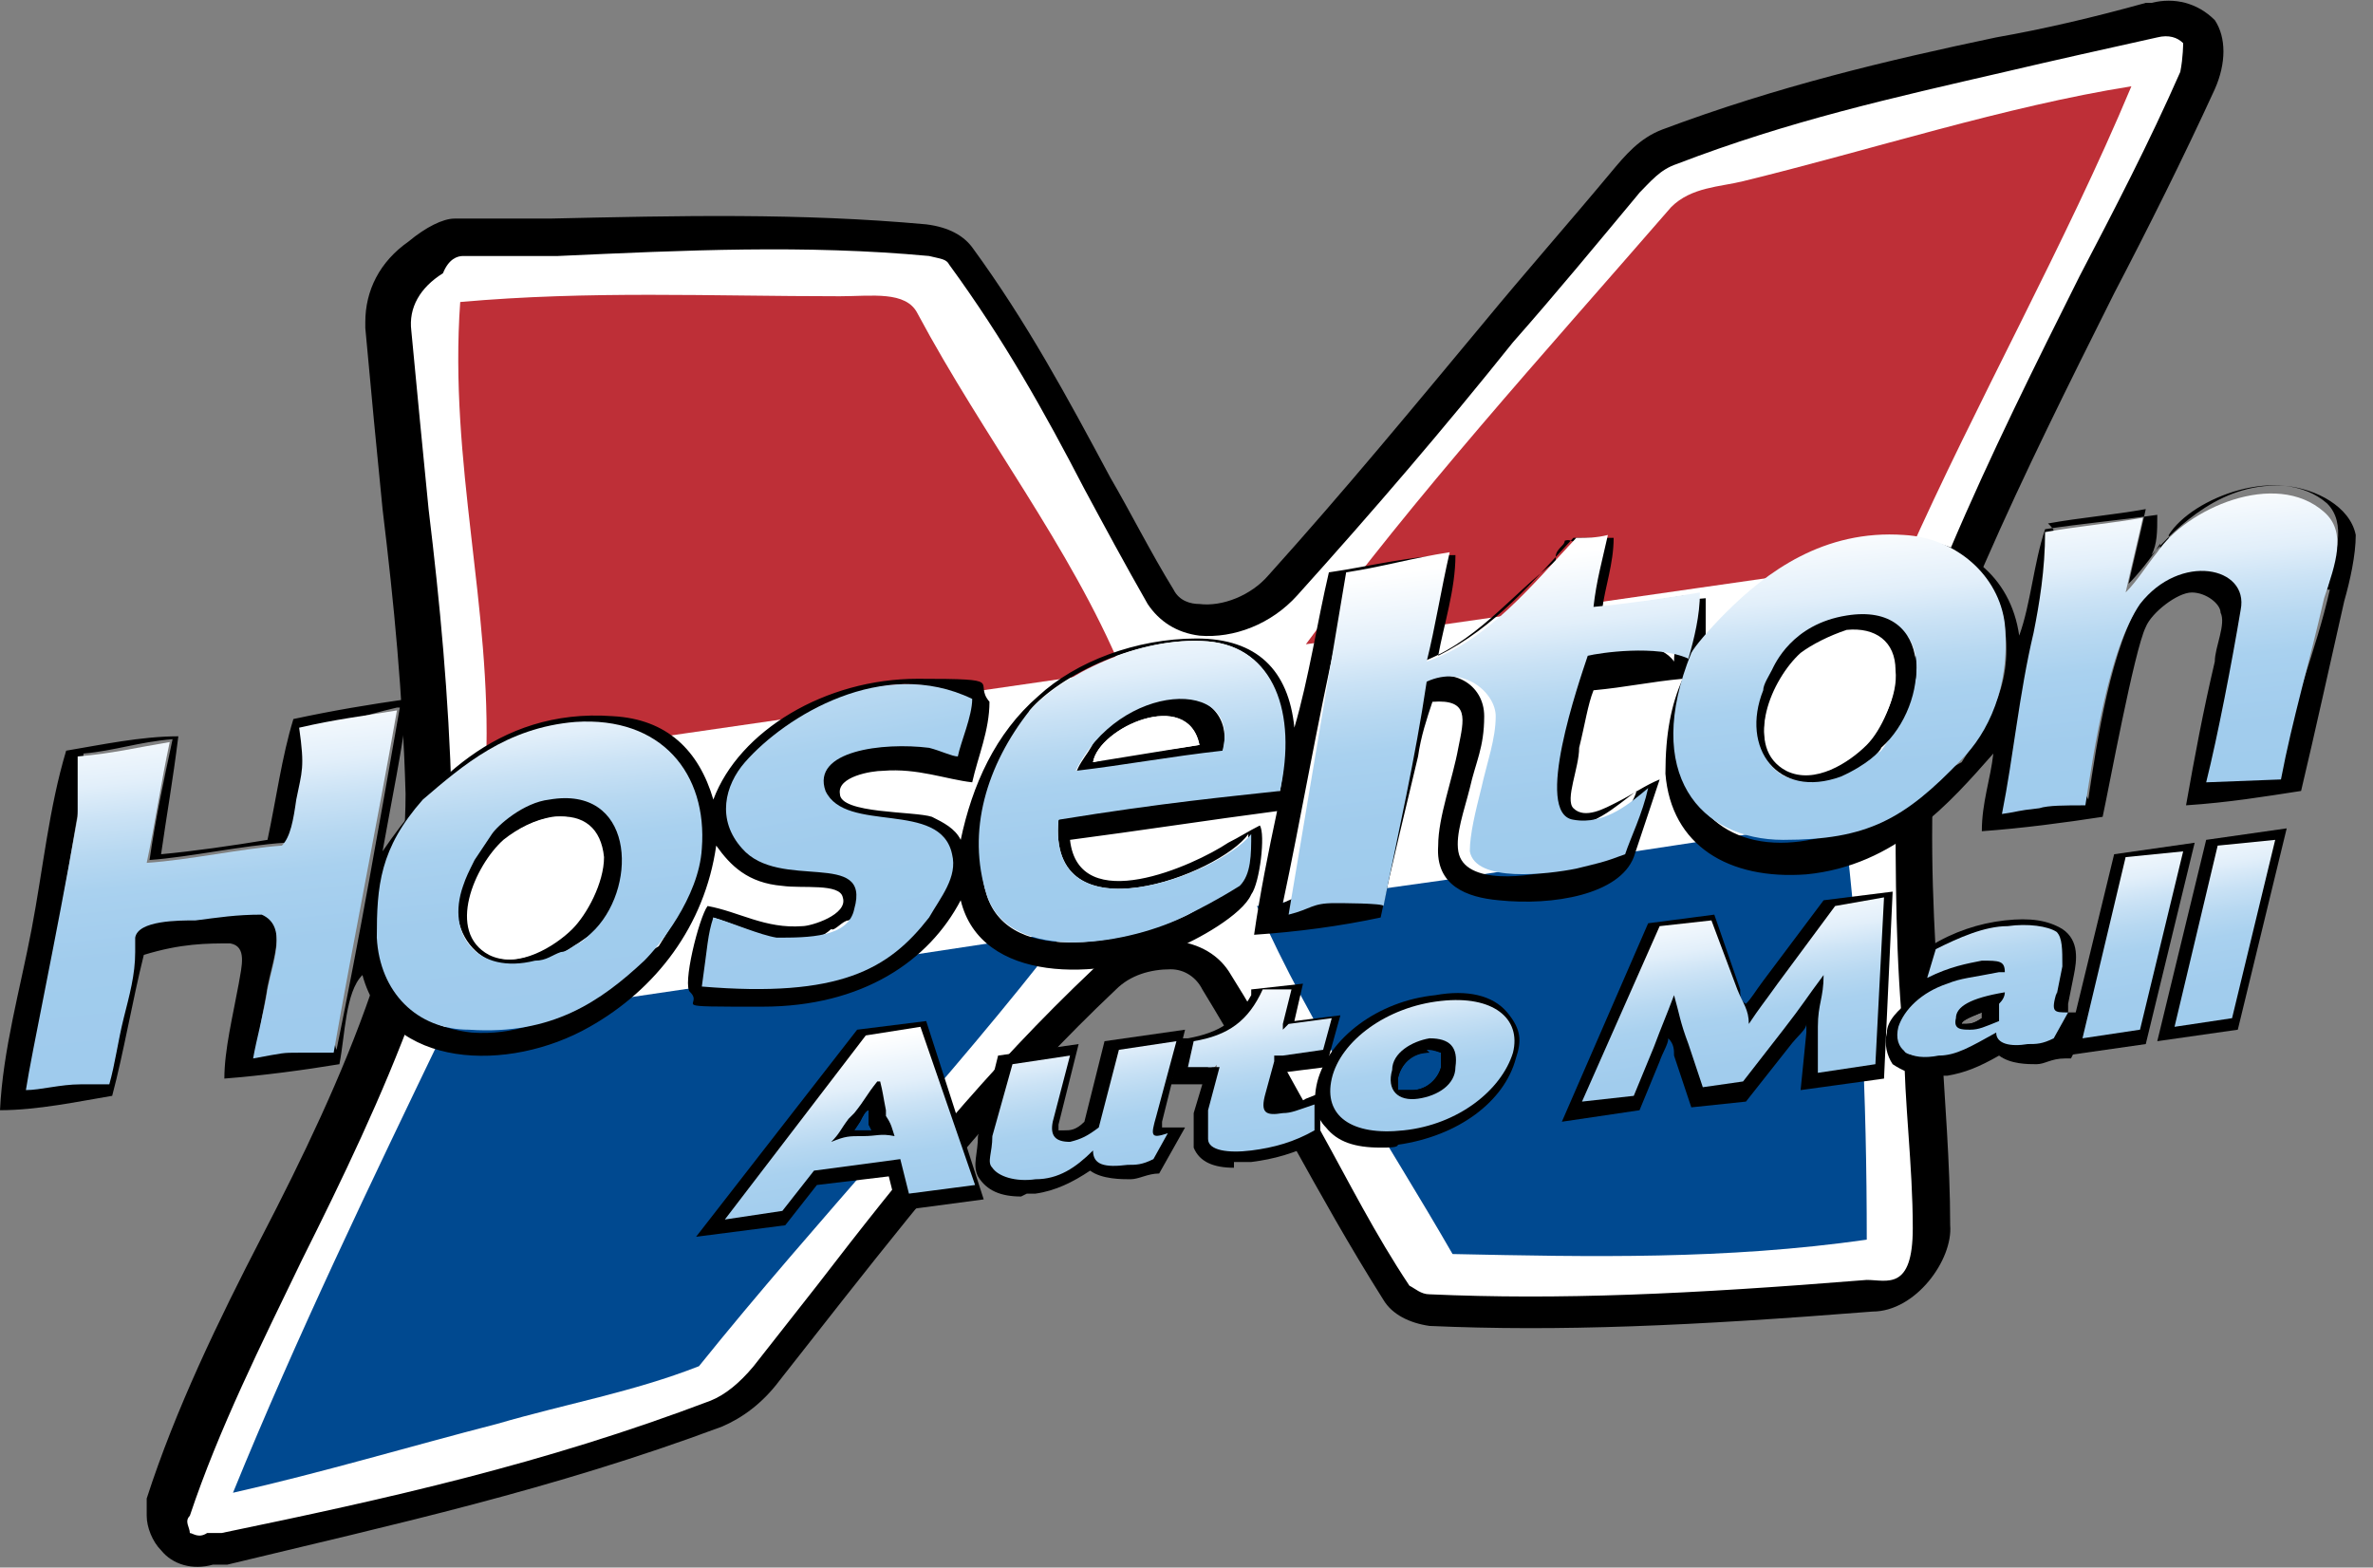
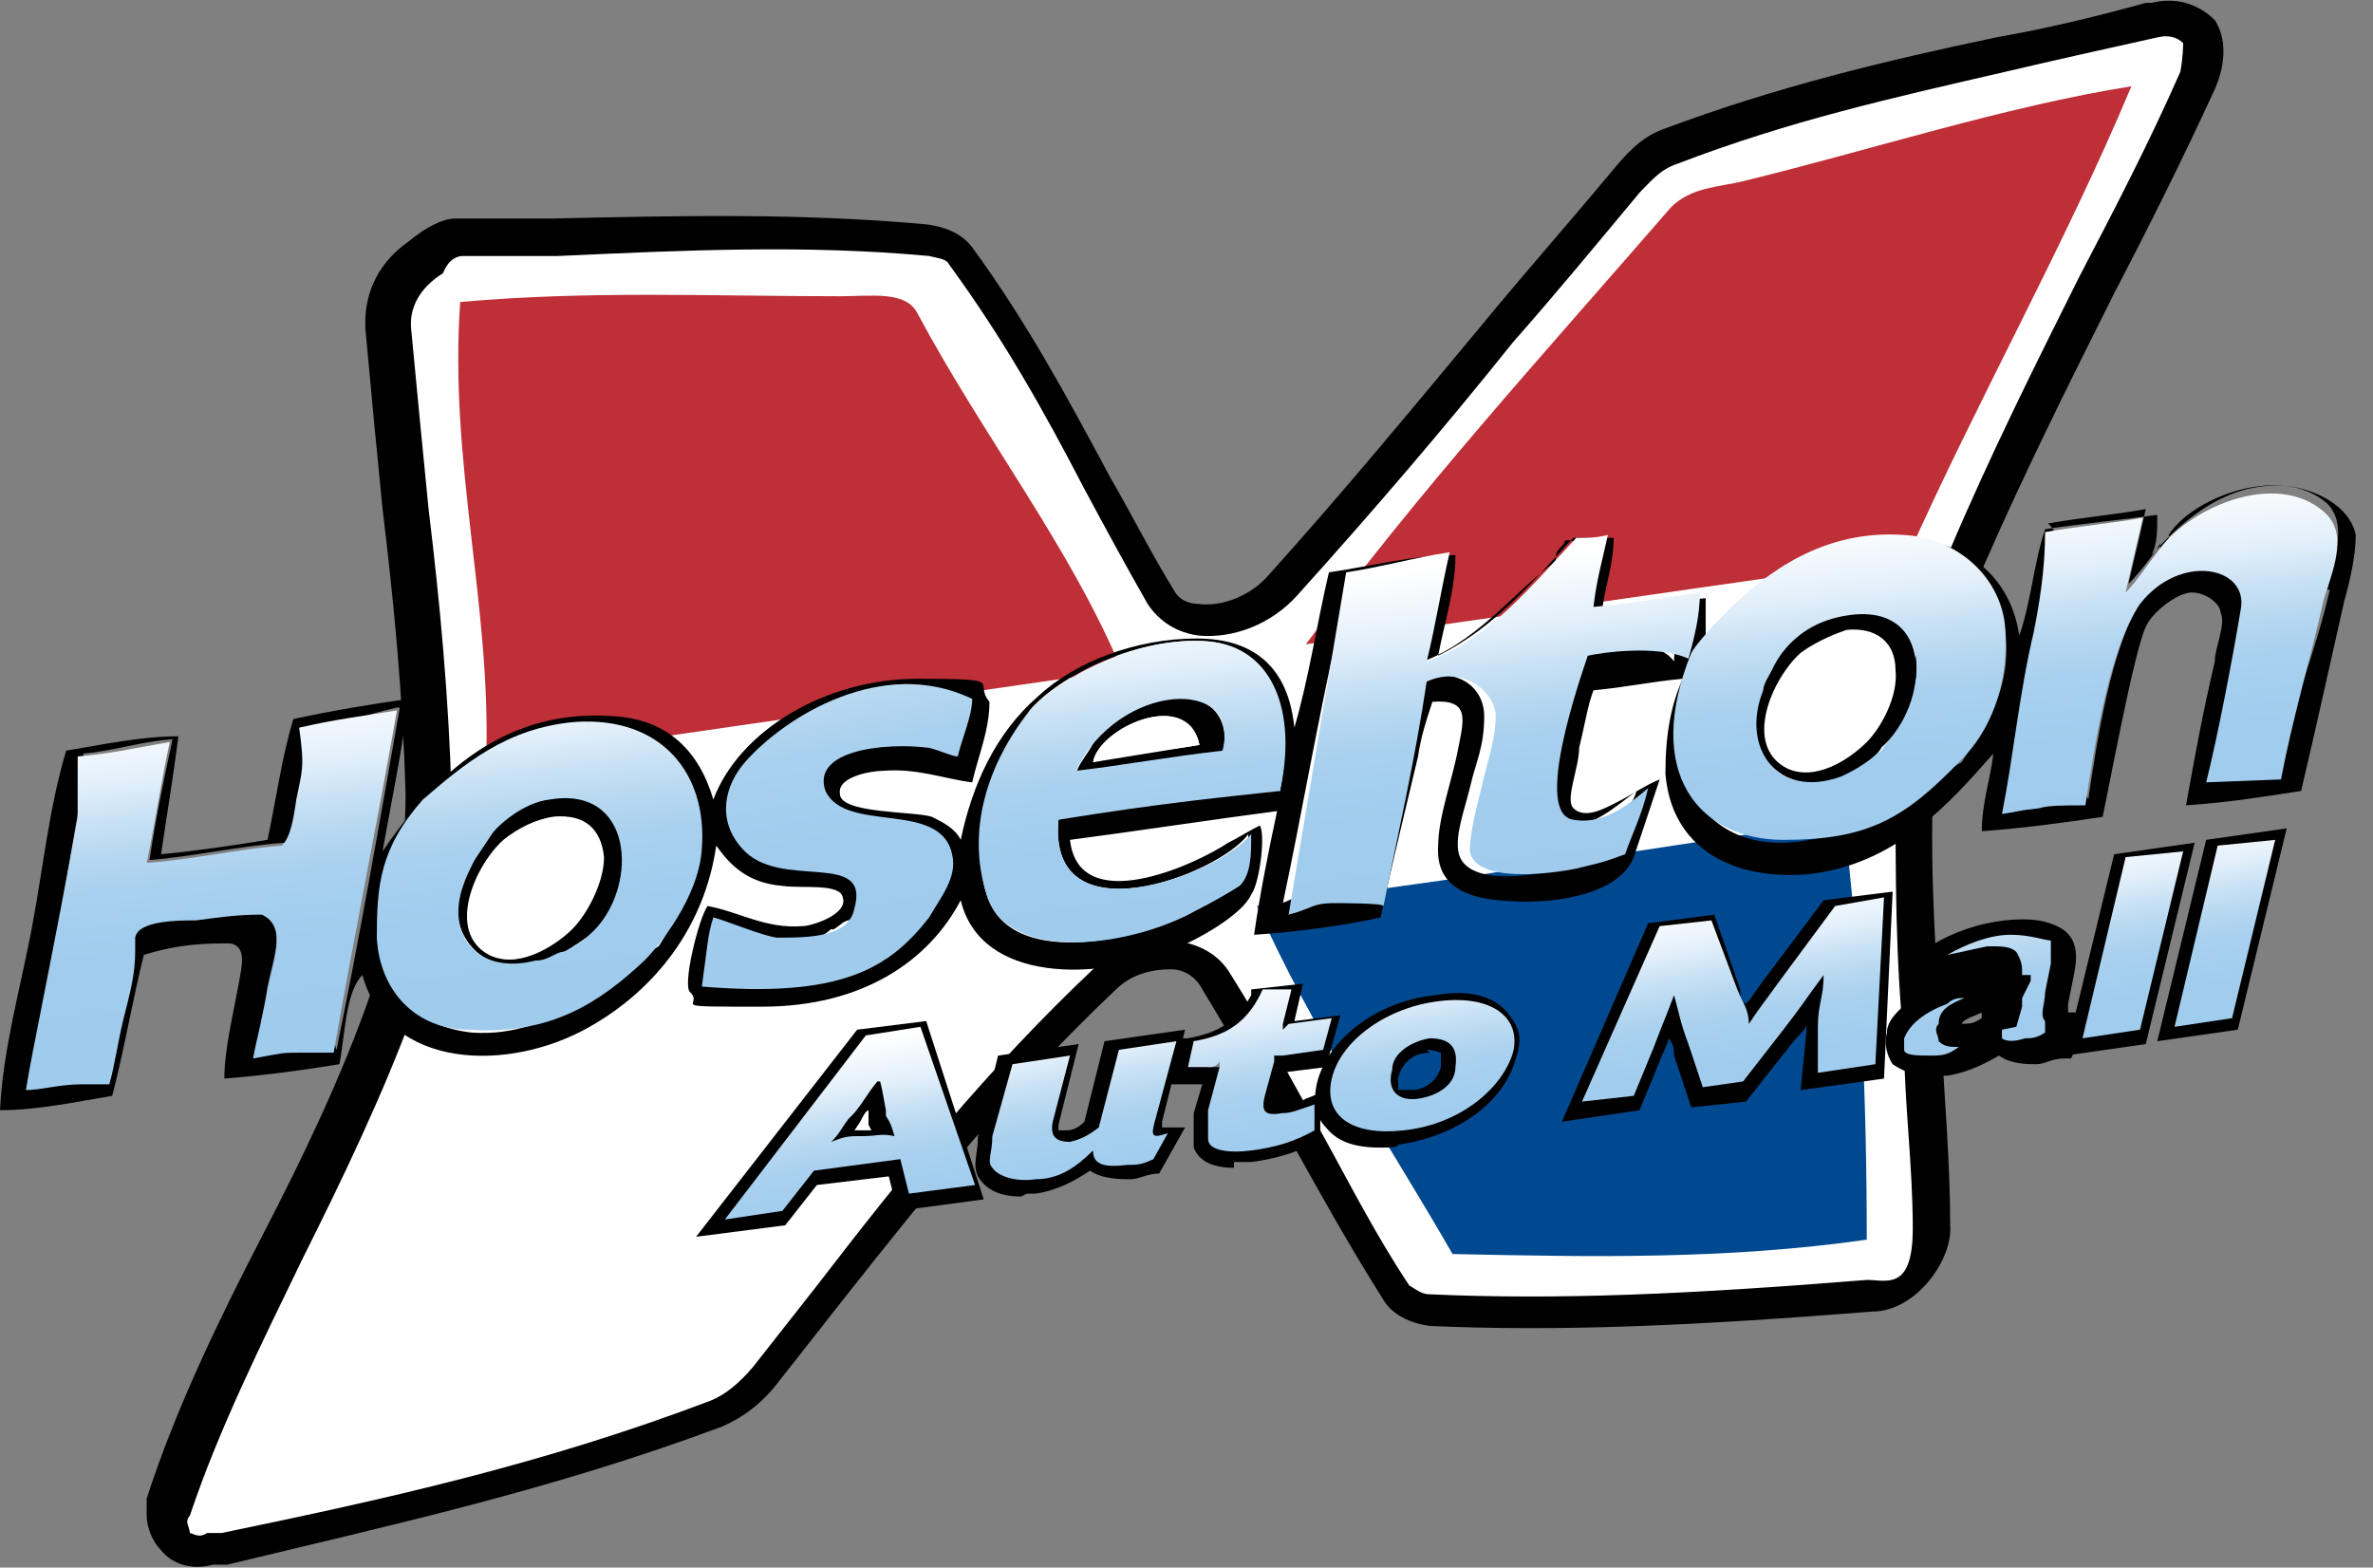
<svg xmlns="http://www.w3.org/2000/svg" id="Layer_1" version="1.1" viewBox="0 0 82.5 54.5">
  <rect x="0" y="0" width="82.5" height="54.5" fill="#808080" stroke="none" />
  <defs>
    <style>
      .st0 {
        fill: none;
      }

      .st1, .st2, .st3, .st4, .st5, .st6, .st7, .st8, .st9 {
        fill-rule: evenodd;
      }

      .st1, .st10 {
        fill: #fff;
      }

      .st11 {
        fill: url(#linear-gradient9);
      }

      .st12 {
        fill: url(#linear-gradient8);
      }

      .st13 {
        fill: url(#linear-gradient7);
      }

      .st14 {
        fill: url(#linear-gradient18);
      }

      .st15 {
        fill: url(#linear-gradient13);
      }

      .st16 {
        fill: url(#linear-gradient12);
      }

      .st17 {
        fill: url(#linear-gradient15);
      }

      .st18 {
        fill: url(#linear-gradient16);
      }

      .st19 {
        fill: url(#linear-gradient11);
      }

      .st20 {
        fill: url(#linear-gradient10);
      }

      .st21 {
        fill: url(#linear-gradient17);
      }

      .st22 {
        fill: url(#linear-gradient14);
      }

      .st23 {
        fill: url(#linear-gradient19);
      }

      .st24 {
        fill: url(#linear-gradient22);
      }

      .st25 {
        fill: url(#linear-gradient21);
      }

      .st26 {
        fill: url(#linear-gradient20);
      }

      .st27 {
        fill: #be2f37;
      }

      .st28 {
        fill: #004990;
      }

      .st3 {
        fill: url(#linear-gradient);
      }

      .st4 {
        fill: url(#linear-gradient1);
      }

      .st5 {
        fill: url(#linear-gradient2);
      }

      .st6 {
        fill: url(#linear-gradient4);
      }

      .st7 {
        fill: url(#linear-gradient5);
      }

      .st8 {
        fill: url(#linear-gradient3);
      }

      .st9 {
        fill: url(#linear-gradient6);
      }
    </style>
    <linearGradient id="linear-gradient" x1="74.7" y1="-697.8" x2="76" y2="-709.9" gradientTransform="translate(0 -680.8) scale(1 -1)" gradientUnits="userSpaceOnUse">
      <stop offset="0" stop-color="#fff" />
      <stop offset=".2" stop-color="#e2effa" />
      <stop offset=".3" stop-color="#cae2f5" />
      <stop offset=".4" stop-color="#b7d8f1" />
      <stop offset=".5" stop-color="#a9d1ef" />
      <stop offset=".7" stop-color="#a1cced" />
      <stop offset="1" stop-color="#9fcbed" />
    </linearGradient>
    <linearGradient id="linear-gradient1" x1="51.2" y1="-700.4" x2="52.6" y2="-712.5" gradientTransform="translate(0 -680.8) scale(1 -1)" gradientUnits="userSpaceOnUse">
      <stop offset="0" stop-color="#fff" />
      <stop offset=".2" stop-color="#e2effa" />
      <stop offset=".3" stop-color="#cae2f5" />
      <stop offset=".4" stop-color="#b7d8f1" />
      <stop offset=".5" stop-color="#a9d1ef" />
      <stop offset=".7" stop-color="#a1cced" />
      <stop offset="1" stop-color="#9fcbed" />
    </linearGradient>
    <linearGradient id="linear-gradient2" x1="6.6" y1="-705.3" x2="7.9" y2="-717.4" gradientTransform="translate(0 -680.8) scale(1 -1)" gradientUnits="userSpaceOnUse">
      <stop offset="0" stop-color="#fff" />
      <stop offset=".2" stop-color="#e2effa" />
      <stop offset=".3" stop-color="#cae2f5" />
      <stop offset=".4" stop-color="#b7d8f1" />
      <stop offset=".5" stop-color="#a9d1ef" />
      <stop offset=".7" stop-color="#a1cced" />
      <stop offset="1" stop-color="#9fcbed" />
    </linearGradient>
    <linearGradient id="linear-gradient3" x1="63.4" y1="-699.1" x2="64.7" y2="-711.2" gradientTransform="translate(0 -680.8) scale(1 -1)" gradientUnits="userSpaceOnUse">
      <stop offset="0" stop-color="#fff" />
      <stop offset=".2" stop-color="#e2effa" />
      <stop offset=".3" stop-color="#cae2f5" />
      <stop offset=".4" stop-color="#b7d8f1" />
      <stop offset=".5" stop-color="#a9d1ef" />
      <stop offset=".7" stop-color="#a1cced" />
      <stop offset="1" stop-color="#9fcbed" />
    </linearGradient>
    <linearGradient id="linear-gradient4" x1="38.6" y1="-701.8" x2="40" y2="-713.9" gradientTransform="translate(0 -680.8) scale(1 -1)" gradientUnits="userSpaceOnUse">
      <stop offset="0" stop-color="#fff" />
      <stop offset=".2" stop-color="#e2effa" />
      <stop offset=".3" stop-color="#cae2f5" />
      <stop offset=".4" stop-color="#b7d8f1" />
      <stop offset=".5" stop-color="#a9d1ef" />
      <stop offset=".7" stop-color="#a1cced" />
      <stop offset="1" stop-color="#9fcbed" />
    </linearGradient>
    <linearGradient id="linear-gradient5" x1="27.1" y1="-699" x2="30" y2="-714.8" gradientTransform="translate(0 -680.8) scale(1 -1)" gradientUnits="userSpaceOnUse">
      <stop offset="0" stop-color="#fff" />
      <stop offset=".2" stop-color="#e2effa" />
      <stop offset=".3" stop-color="#cae2f5" />
      <stop offset=".4" stop-color="#b7d8f1" />
      <stop offset=".5" stop-color="#a9d1ef" />
      <stop offset=".7" stop-color="#a1cced" />
      <stop offset="1" stop-color="#9fcbed" />
    </linearGradient>
    <linearGradient id="linear-gradient6" x1="17.9" y1="-704" x2="19.3" y2="-716.2" gradientTransform="translate(0 -680.8) scale(1 -1)" gradientUnits="userSpaceOnUse">
      <stop offset="0" stop-color="#fff" />
      <stop offset=".2" stop-color="#e2effa" />
      <stop offset=".3" stop-color="#cae2f5" />
      <stop offset=".4" stop-color="#b7d8f1" />
      <stop offset=".5" stop-color="#a9d1ef" />
      <stop offset=".7" stop-color="#a1cced" />
      <stop offset="1" stop-color="#9fcbed" />
    </linearGradient>
    <linearGradient id="linear-gradient7" x1="107.1" y1="-717.3" x2="108.5" y2="-725.6" gradientTransform="translate(-15.5 -680.8) scale(1 -1) skewX(5)" gradientUnits="userSpaceOnUse">
      <stop offset="0" stop-color="#fff" />
      <stop offset=".2" stop-color="#e2effa" />
      <stop offset=".3" stop-color="#cae2f5" />
      <stop offset=".4" stop-color="#b7d8f1" />
      <stop offset=".5" stop-color="#a9d1ef" />
      <stop offset=".7" stop-color="#a1cced" />
      <stop offset="1" stop-color="#9fcbed" />
    </linearGradient>
    <linearGradient id="linear-gradient8" x1="115.3" y1="-715.9" x2="116.6" y2="-724.2" gradientTransform="translate(-15.5 -680.8) scale(1 -1) skewX(5)" gradientUnits="userSpaceOnUse">
      <stop offset="0" stop-color="#fff" />
      <stop offset=".2" stop-color="#e2effa" />
      <stop offset=".3" stop-color="#cae2f5" />
      <stop offset=".4" stop-color="#b7d8f1" />
      <stop offset=".5" stop-color="#a9d1ef" />
      <stop offset=".7" stop-color="#a1cced" />
      <stop offset="1" stop-color="#9fcbed" />
    </linearGradient>
    <linearGradient id="linear-gradient9" x1="121.6" y1="-714.9" x2="123" y2="-723.2" gradientTransform="translate(-15.5 -680.8) scale(1 -1) skewX(5)" gradientUnits="userSpaceOnUse">
      <stop offset="0" stop-color="#fff" />
      <stop offset=".2" stop-color="#e2effa" />
      <stop offset=".3" stop-color="#cae2f5" />
      <stop offset=".4" stop-color="#b7d8f1" />
      <stop offset=".5" stop-color="#a9d1ef" />
      <stop offset=".7" stop-color="#a1cced" />
      <stop offset="1" stop-color="#9fcbed" />
    </linearGradient>
    <linearGradient id="linear-gradient10" x1="126.9" y1="-713.9" x2="128.3" y2="-722.3" gradientTransform="translate(-15.5 -680.8) scale(1 -1) skewX(5)" gradientUnits="userSpaceOnUse">
      <stop offset="0" stop-color="#fff" />
      <stop offset=".2" stop-color="#e2effa" />
      <stop offset=".3" stop-color="#cae2f5" />
      <stop offset=".4" stop-color="#b7d8f1" />
      <stop offset=".5" stop-color="#a9d1ef" />
      <stop offset=".7" stop-color="#a1cced" />
      <stop offset="1" stop-color="#9fcbed" />
    </linearGradient>
    <linearGradient id="linear-gradient11" x1="137.6" y1="-712.2" x2="139" y2="-720.5" gradientTransform="translate(-15.5 -680.8) scale(1 -1) skewX(5)" gradientUnits="userSpaceOnUse">
      <stop offset="0" stop-color="#fff" />
      <stop offset=".2" stop-color="#e2effa" />
      <stop offset=".3" stop-color="#cae2f5" />
      <stop offset=".4" stop-color="#b7d8f1" />
      <stop offset=".5" stop-color="#a9d1ef" />
      <stop offset=".7" stop-color="#a1cced" />
      <stop offset="1" stop-color="#9fcbed" />
    </linearGradient>
    <linearGradient id="linear-gradient12" x1="146" y1="-710.7" x2="147.4" y2="-719" gradientTransform="translate(-15.5 -680.8) scale(1 -1) skewX(5)" gradientUnits="userSpaceOnUse">
      <stop offset="0" stop-color="#fff" />
      <stop offset=".2" stop-color="#e2effa" />
      <stop offset=".3" stop-color="#cae2f5" />
      <stop offset=".4" stop-color="#b7d8f1" />
      <stop offset=".5" stop-color="#a9d1ef" />
      <stop offset=".7" stop-color="#a1cced" />
      <stop offset="1" stop-color="#9fcbed" />
    </linearGradient>
    <linearGradient id="linear-gradient13" x1="151.3" y1="-709.9" x2="152.7" y2="-718.2" gradientTransform="translate(-15.5 -680.8) scale(1 -1) skewX(5)" gradientUnits="userSpaceOnUse">
      <stop offset="0" stop-color="#fff" />
      <stop offset=".2" stop-color="#e2effa" />
      <stop offset=".3" stop-color="#cae2f5" />
      <stop offset=".4" stop-color="#b7d8f1" />
      <stop offset=".5" stop-color="#a9d1ef" />
      <stop offset=".7" stop-color="#a1cced" />
      <stop offset="1" stop-color="#9fcbed" />
    </linearGradient>
    <linearGradient id="linear-gradient14" x1="154.4" y1="-709.3" x2="155.8" y2="-717.6" gradientTransform="translate(-15.5 -680.8) scale(1 -1) skewX(5)" gradientUnits="userSpaceOnUse">
      <stop offset="0" stop-color="#fff" />
      <stop offset=".2" stop-color="#e2effa" />
      <stop offset=".3" stop-color="#cae2f5" />
      <stop offset=".4" stop-color="#b7d8f1" />
      <stop offset=".5" stop-color="#a9d1ef" />
      <stop offset=".7" stop-color="#a1cced" />
      <stop offset="1" stop-color="#9fcbed" />
    </linearGradient>
    <linearGradient id="linear-gradient15" x1="107.3" y1="-717.1" x2="108.7" y2="-725.4" gradientTransform="translate(-15.5 -680.8) scale(1 -1) skewX(5)" gradientUnits="userSpaceOnUse">
      <stop offset="0" stop-color="#fff" />
      <stop offset=".2" stop-color="#e2effa" />
      <stop offset=".3" stop-color="#cae2f5" />
      <stop offset=".4" stop-color="#b7d8f1" />
      <stop offset=".5" stop-color="#a9d1ef" />
      <stop offset=".7" stop-color="#a1cced" />
      <stop offset="1" stop-color="#9fcbed" />
    </linearGradient>
    <linearGradient id="linear-gradient16" x1="115.4" y1="-715.8" x2="116.8" y2="-724.1" gradientTransform="translate(-15.5 -680.8) scale(1 -1) skewX(5)" gradientUnits="userSpaceOnUse">
      <stop offset="0" stop-color="#fff" />
      <stop offset=".2" stop-color="#e2effa" />
      <stop offset=".3" stop-color="#cae2f5" />
      <stop offset=".4" stop-color="#b7d8f1" />
      <stop offset=".5" stop-color="#a9d1ef" />
      <stop offset=".7" stop-color="#a1cced" />
      <stop offset="1" stop-color="#9fcbed" />
    </linearGradient>
    <linearGradient id="linear-gradient17" x1="121.7" y1="-714.7" x2="123" y2="-723" gradientTransform="translate(-15.5 -680.8) scale(1 -1) skewX(5)" gradientUnits="userSpaceOnUse">
      <stop offset="0" stop-color="#fff" />
      <stop offset=".2" stop-color="#e2effa" />
      <stop offset=".3" stop-color="#cae2f5" />
      <stop offset=".4" stop-color="#b7d8f1" />
      <stop offset=".5" stop-color="#a9d1ef" />
      <stop offset=".7" stop-color="#a1cced" />
      <stop offset="1" stop-color="#9fcbed" />
    </linearGradient>
    <linearGradient id="linear-gradient18" x1="127" y1="-713.8" x2="128.4" y2="-722.1" gradientTransform="translate(-15.5 -680.8) scale(1 -1) skewX(5)" gradientUnits="userSpaceOnUse">
      <stop offset="0" stop-color="#fff" />
      <stop offset=".2" stop-color="#e2effa" />
      <stop offset=".3" stop-color="#cae2f5" />
      <stop offset=".4" stop-color="#b7d8f1" />
      <stop offset=".5" stop-color="#a9d1ef" />
      <stop offset=".7" stop-color="#a1cced" />
      <stop offset="1" stop-color="#9fcbed" />
    </linearGradient>
    <linearGradient id="linear-gradient19" x1="137.7" y1="-712" x2="139.1" y2="-720.3" gradientTransform="translate(-15.5 -680.8) scale(1 -1) skewX(5)" gradientUnits="userSpaceOnUse">
      <stop offset="0" stop-color="#fff" />
      <stop offset=".2" stop-color="#e2effa" />
      <stop offset=".3" stop-color="#cae2f5" />
      <stop offset=".4" stop-color="#b7d8f1" />
      <stop offset=".5" stop-color="#a9d1ef" />
      <stop offset=".7" stop-color="#a1cced" />
      <stop offset="1" stop-color="#9fcbed" />
    </linearGradient>
    <linearGradient id="linear-gradient20" x1="146.1" y1="-710.6" x2="147.5" y2="-718.9" gradientTransform="translate(-15.5 -680.8) scale(1 -1) skewX(5)" gradientUnits="userSpaceOnUse">
      <stop offset="0" stop-color="#fff" />
      <stop offset=".2" stop-color="#e2effa" />
      <stop offset=".3" stop-color="#cae2f5" />
      <stop offset=".4" stop-color="#b7d8f1" />
      <stop offset=".5" stop-color="#a9d1ef" />
      <stop offset=".7" stop-color="#a1cced" />
      <stop offset="1" stop-color="#9fcbed" />
    </linearGradient>
    <linearGradient id="linear-gradient21" x1="151.4" y1="-709.7" x2="152.8" y2="-718" gradientTransform="translate(-15.5 -680.8) scale(1 -1) skewX(5)" gradientUnits="userSpaceOnUse">
      <stop offset="0" stop-color="#fff" />
      <stop offset=".2" stop-color="#e2effa" />
      <stop offset=".3" stop-color="#cae2f5" />
      <stop offset=".4" stop-color="#b7d8f1" />
      <stop offset=".5" stop-color="#a9d1ef" />
      <stop offset=".7" stop-color="#a1cced" />
      <stop offset="1" stop-color="#9fcbed" />
    </linearGradient>
    <linearGradient id="linear-gradient22" x1="154.5" y1="-709.2" x2="155.9" y2="-717.5" gradientTransform="translate(-15.5 -680.8) scale(1 -1) skewX(5)" gradientUnits="userSpaceOnUse">
      <stop offset="0" stop-color="#fff" />
      <stop offset=".2" stop-color="#e2effa" />
      <stop offset=".3" stop-color="#cae2f5" />
      <stop offset=".4" stop-color="#b7d8f1" />
      <stop offset=".5" stop-color="#a9d1ef" />
      <stop offset=".7" stop-color="#a1cced" />
      <stop offset="1" stop-color="#9fcbed" />
    </linearGradient>
  </defs>
  <g>
    <path class="st10" d="M14.9,8.8c-1,.7-1.4,1.6-1.3,2.6.4,5.7,1.3,10.6,1.4,16.2,0,2.3-.4,4.7-1.3,7.2-2.1,6.1-5.9,11.6-7.8,17.6-.3.9.4,1.8,1.4,1.5,5.9-1.3,11.6-2.5,17.6-4.8.7-.3,1.2-.8,1.7-1.4,3.9-4.8,7.2-9.4,11.8-13.7,1.3-1.3,3.2-1,3.9,0,2.4,3.7,3.9,7.2,6.2,10.8.2.3.7.6,1.1.6,5.2.2,10.1,0,15.3-.5,1.1,0,2.2-1.4,2.2-2.4,0-5.3-.8-9.9-.6-15.3,0-2.6.6-5.2,1.8-8,2.5-5.7,5.3-10.8,8-16.5.6-1.4-.2-2.4-1.6-2.1-5.4,1.4-10.7,2.2-16.4,4.4-.7.3-1.1.8-1.6,1.3-4.2,4.9-7.6,9.3-11.9,14-1.2,1.4-3.5,1.6-4.3.3-2.4-4.1-4.1-8-6.9-11.8-.2-.3-.7-.5-1.2-.5-5.4-.6-10.7-.3-16.3,0-.3,0-.7.2-1.2.5h0Z" />
    <path d="M74.6.1c-1.8.5-3.5.9-5.2,1.2-3.8.8-7.6,1.7-11.6,3.2-.8.3-1.3.9-1.8,1.5h0c-1.5,1.8-3,3.5-4.4,5.2-2.5,3-4.8,5.8-7.5,8.8-.6.7-1.6,1.1-2.4,1-.3,0-.7-.1-.9-.5-.8-1.3-1.5-2.7-2.2-3.9-1.5-2.8-2.9-5.4-4.8-8-.3-.4-.8-.7-1.6-.8-4.4-.4-8.6-.3-13.1-.2h-3.3c-.4,0-1,.3-1.6.8-1,.7-1.5,1.7-1.5,2.8v.2c.2,2.2.4,4.3.6,6.3.4,3.3.7,6.4.8,9.9h0c0,2.3-.4,4.5-1.2,6.9-1,2.9-2.4,5.8-3.8,8.5-1.5,2.9-3,6-4,9.1,0,.2,0,.4,0,.6,0,.4.2.9.5,1.2.4.5,1.1.7,1.8.5h.5c5.8-1.4,11.3-2.6,17.2-4.8.7-.3,1.4-.8,2-1.6l2.2-2.8c3-3.8,5.9-7.4,9.5-10.8.5-.5,1.2-.7,1.9-.7.5,0,.9.3,1.1.7,1.1,1.8,2.1,3.6,3.1,5.3,1,1.8,2,3.6,3.2,5.5.3.5.9.8,1.6.9,4.5.2,9.1,0,15.4-.5,1.5,0,2.8-1.8,2.7-3,0-2.2-.2-4.4-.3-6.4-.2-2.9-.4-5.7-.3-8.8,0-2.8.7-5.3,1.8-7.8,1.4-3.2,2.9-6.2,4.5-9.4,1.2-2.3,2.4-4.7,3.5-7.1.4-.9.4-1.8,0-2.4-.6-.6-1.4-.8-2.2-.6ZM56.9,6.8c.5-.5.8-.9,1.4-1.1,3.9-1.5,7.5-2.3,11.4-3.2,1.7-.4,3.5-.8,5.3-1.2.4-.1.7,0,.9.2,0,0,0,.5-.1,1-1.1,2.5-2.3,4.8-3.5,7.1-1.5,3-3.1,6.2-4.5,9.5-1.1,2.7-1.7,5.3-1.9,8.2,0,3.2,0,6.1.3,9,0,2,.3,4.2.3,6.4s-.9,1.8-1.6,1.8c-6.2.5-10.7.7-15.2.5-.3,0-.5-.2-.7-.3-1.2-1.8-2.1-3.6-3.1-5.4-1-1.7-1.9-3.5-3.1-5.4-.4-.7-1.1-1.1-2-1.2-1,0-2,.2-2.8,1-3.7,3.5-6.6,7.1-9.6,11l-2.2,2.8c-.5.6-1,1-1.5,1.2-5.8,2.2-11.2,3.4-17,4.6h-.5c-.3.2-.5,0-.6,0,0-.2-.2-.4,0-.6,1-3,2.5-6,3.9-8.9,1.4-2.8,2.8-5.7,3.9-8.7.9-2.5,1.3-5,1.3-7.4-.1-3.5-.4-6.7-.8-10-.2-2-.4-4.1-.6-6.2-.1-.8.3-1.5,1.1-2h0c.2-.5.5-.6.7-.6h3.3c4.4-.2,8.6-.4,12.9,0,.4.1.6.1.7.3,1.9,2.6,3.3,5.1,4.7,7.8.7,1.3,1.4,2.6,2.2,4,.4.6,1,1,1.8,1.1,1.2.1,2.5-.4,3.4-1.4,2.7-3,5.1-5.8,7.5-8.8,1.5-1.7,2.9-3.4,4.4-5.2h0ZM14.4,8.3h0Z" />
  </g>
  <path class="st27" d="M39,23.3c-1.8-4.3-4.8-8.1-7.1-12.4-.4-.8-1.6-.6-2.7-.6-4.5,0-8.7-.2-13.2.2-.4,5.6,1.1,10.6.9,16l22.1-3.2h0Z" />
  <path class="st27" d="M66.3,19.4c2.4-5.4,5.5-10.9,7.8-16.4-4.4.7-9,2.2-13.5,3.3-.8.2-1.8.2-2.5.9-4.6,5.3-8.8,9.9-12.7,15.2l20.9-3h0Z" />
  <path class="st28" d="M50.2,30.6c4.7-.7,9.3-1.4,13.9-2.1.6,4.8.8,9.7.8,14.6-4.9.7-9.6.6-14.4.5-2.3-4-4.9-7.8-6.8-12.1,2.2-.3,4.4-.6,6.5-.9h0Z" />
-   <path class="st28" d="M27.1,33.9c3.3-.5,6.6-1,9.9-1.5-4,5.2-8.6,10-12.7,15.1-2.3.9-4.6,1.3-7,2-3.1.8-6.1,1.7-9.2,2.4,2.2-5.4,4.8-10.8,7.4-16.2,3.9-.7,7.7-1.2,11.6-1.8h0Z" />
  <path class="st2" d="M56.8,29.8c-.5,1.3-2.8,1.7-4.7,1.5-1.1-.1-2.2-.5-2.1-1.9,0-1,.5-2.3.7-3.4.2-1,.4-1.7-.9-1.6-.2.6-.4,1.2-.5,1.9-.4,1.7-.9,3.7-1.3,5.6-1.4.3-2.9.5-4.4.6.2-1.4.5-2.9.8-4.3-2.3.3-4.9.7-7.2,1,.3,2.7,4.3.9,5.5.1.4-.2.7-.4,1.1-.6.2.3,0,2-.3,2.4-.3.7-1.9,1.6-2.7,1.9-2.6,1.1-6.7,1.2-7.4-1.7-1.1,2.1-3.4,3.7-6.9,3.7s-2,0-2.5-.5c-.3-.2.3-2.6.6-3,1.1.2,2,.8,3.3.7.3,0,1.6-.4,1.4-1-.1-.5-1.4-.3-2.1-.4-1.2-.1-1.8-.7-2.3-1.4-.4,2.8-2.1,5-4.4,6.3-2.8,1.6-7,1.5-7.9-1.8-.6.6-.6,2.1-.8,3.1-1.2.2-2.7.4-4,.5,0-1,.3-2.2.5-3.3.1-.6.3-1.3-.3-1.4-.8,0-1.7,0-3,.4-.4,1.6-.7,3.4-1.1,4.9-1.2.2-2.6.5-3.9.5.1-2.1.7-4.2,1.1-6.3.4-2.1.6-4.2,1.2-6.2,1.2-.2,2.6-.5,3.9-.5-.2,1.6-.4,2.7-.6,4.1,1.1-.1,2.5-.3,3.7-.5.3-1.4.5-2.9.9-4.2,1.4-.3,2.6-.5,4-.7-.2,1.7-.6,3.6-.9,5.3,1.5-2.2,3.9-5,8-4.7,1.9.1,3,1.2,3.5,2.9.9-2.4,3.9-4.2,7.1-4.2s1.9.1,2.5.8c0,1-.4,1.9-.6,2.8-.9-.1-1.9-.5-3.1-.4-.4,0-1.6.2-1.5.8,0,.7,2.6.6,3.2.8.4.2.8.4,1,.8.4-1.9,1.2-3.7,2.7-5,1.3-1.2,3.4-2,5.5-2s3.2,1.1,3.4,3.1c.5-1.7.8-3.7,1.2-5.4,1.4-.2,2.9-.6,4.4-.6,0,1.2-.4,2.4-.6,3.5,2-1,3.3-2.6,4.7-4.1h1.4c0,.9-.3,1.7-.4,2.5,1.4-.2,2.3-.3,3.6-.4,0,.5,0,.9,0,1.4,1.3-1.5,3.8-3.6,6.9-3.5,2.1.1,3.7,1.3,4,3.4.4-1.1.5-2.5.9-3.7,1.3-.2,2.5-.3,3.9-.5,0,.6,0,1-.2,1.4.9-1,2.5-2.6,4.7-2.4,1,.1,2.2.7,2.4,1.7,0,.7-.2,1.6-.4,2.3-.5,2.2-1,4.5-1.5,6.6-1.3.2-2.5.4-4,.5.3-1.7.6-3.3,1-5,0-.5.4-1.3.2-1.7,0-.3-.5-.7-1-.7s-1.4.7-1.6,1.2c-.4.8-1.3,5.7-1.5,6.6-1.3.2-2.8.4-4.2.5,0-1,.3-1.8.4-2.7-1.5,1.7-3.4,3.9-6.5,4.2-2.7.2-4.7-1-4.9-3.5,0-1.4.2-2.4.6-3.3-1.1.1-2,.3-3.1.4-.2.5-.3,1.2-.5,2,0,.7-.5,1.8-.2,2.1.4.4,1.1,0,1.5-.2.6-.3,1-.6,1.5-.8M80.9,20.5c.3-1.2.7-2.3,0-3-1.6-1.4-4.7-.2-5.5,1.1,0,.2,0,.5-.3.7,0-.1,0-.3,0-.4-.3.5-.8,1.1-1.1,1.4.2-.9.4-1.7.6-2.6-1.1.2-2.3.3-3.4.5.7.6.2,2,0,3-.5,2.1-1.1,4.5-1.3,6.5.8-.4,1.4-.3,2-.2.3,0,.6,0,.7.3.3-2,.8-5.4,1.9-7,0-.5.3-.9.6-1.2,1.4-.6,3.2-.1,3.1,1.4,0,1.8-.8,4-1.3,5.6.7-.3,1.4-.3,2-.2.4,0,.2-.2.4.1.4-2,1.2-3.8,1.7-6ZM46.9,20.7c0,.4-.2.8-.4,1.3-.7,3.1-1.3,6.6-1.9,9.4,1-.5,1.8-.5,2.4-.3.3.1.5.4.7.3.5-2.5.8-5.1,1.5-7.7,1.3-.6,2.4.1,2.4,1.2s-.3,1.6-.5,2.5c-.2.8-.5,1.6-.4,2.2.2,1.2,2.5.9,3.5.6.9-.2.8-.7,1.6-.5,0-.7.9-1.5,1.1-2.2-.7.5-1.6,1.4-2.7,1.2-1-.1-.5-1.9-.4-2.9.2-1,.5-1.8.6-2.6.2-.3.5-.8,1.1-.9,1-.1,2.3.1,2.7.7,0-.8.4-1.6.4-2.3-1.2.2-2.6.4-3.7.5.2-.9.3-1.5.5-2.4-.8.2-.7-.1-1,0,0,.2-.4.3-.3.7-1.6,1.2-2.8,2.9-4.9,3.6.3-1.3.5-2.6.8-3.8M58.7,22.9c.6.3,0,1.2,0,1.7-.7,2.7.7,4.7,3.2,4.7s4.4-1.8,6.3-2.8c.8-1.3,1.8-2.5,1.5-4.7-.2-1.8-1.7-3-3.5-3.1-2.8-.2-4.8,1.3-6.2,2.7,0,.5-.3,1-.6,1,0-.1,0-.6,0-.4-.2.2-.3.6-.6.9ZM36.8,28.5c.9-.5,6.5-1.3,7.7-1,.5-2.7-.2-5-2.5-5.2-2.4-.2-5.2,1.2-6.2,2.4-.5,1.9-2.2,4.2-1.5,6.4.8,2.6,5.1,1.6,7,.7.4-.2.8-.6,1.1-.7s.4-.1.5-.3c.2-.6.5-1.2.5-1.8-1,1.4-7,3.7-6.6-.5ZM26.3,26.4c0,1.1-1.1,1.7-.5,2.6.9,1.5,4.5.1,4.4,2.1,0,.5-.3.7-.7.9-.2,0-.5.4-.6.3-1.1,1-2.8,0-4.1-.4,0,.4.1.4.2.8.1.3-.1.7-.1,1.2,2.4,1.1,5.4-.4,6.9-1.5.1,0,.1-.4.2-.4.5-.8,1.4-1.6.5-2.7-.4-.4-1.2-.7-2-.7-.7-.1-1.9-.4-2.1-1,0-.2,0-.4.1-.7,0-.1.3-.5.3-.6.3-.9,2.8-.8,3.9-.4,0,.1.3.2.4.3,0,.1-.2-.2,0-.1.2-.7.2-1.1.3-1.8-2.6-1.5-5.4.6-7,2.1ZM10.7,25.4c.7.6-.1,1.3-.3,2.3-.1.6-.1,1.4-.5,1.6-1.5.1-3.3.5-4.7.6.2-1.4.5-2.8.8-4.2-1.2.1-2,.4-3.1.5,0,.3,0,.4,0,.8s-.2.9-.2,1.3c-.5,3-1.1,6.4-1.6,9.1.7,0,1.4-.3,2-.2.3,0,.5.4.7.4.2-.7.3-1.5.4-2.3s.4-1.6.4-2.3,0-.3,0-.5c0-.5,1.6-.7,2.1-.7.9-.1,1.5-.2,2.4-.1.9.4.4,1.6.2,2.6-.1.7-.3,1.4-.3,2,.7,0,1.5-.3,2.1-.3s.5.3.6.5c.8-3.9,1.5-7.9,2.2-11.9h-.1c-1.3.3-2,.6-3.1.8ZM24.3,29.4c.2-2.6-1.2-4.3-4.2-4.1-2.4.2-3.8,1.2-5.2,2.5-.4,1.3-1.6,3-1.6,4.9s1.3,3,3.1,3.2c2.9.2,4.6-1.9,6.5-3,.7-1.1,1.3-2.2,1.4-3.5Z" />
  <path class="st3" d="M76.7,27.2c.4-1.6.9-4.2,1.2-6,.3-1.5-2.1-2-3.5-.2-1.1,1.6-1.6,5.1-1.9,7-.7,0-1.3,0-1.6.1-.9.1-.6.1-1.3.2.4-2,.6-4.2,1.1-6.3.2-1,.4-2.2.4-3.5,1.1-.2,2.3-.3,3.4-.5-.2.9-.4,1.7-.6,2.6.4-.4.7-.9,1.1-1.4,1-1.5,4.1-2.9,5.8-1.4.8.7.4,1.8,0,3-.5,2.2-1.1,4.2-1.5,6.3" />
  <path class="st4" d="M46.8,19.9c1.3-.2,2.3-.5,3.6-.7-.3,1.3-.5,2.6-.8,3.8,2.1-.7,3.7-2.7,5.2-4.3.4,0,.7,0,1.1-.1-.2.9-.4,1.6-.5,2.5,1.1-.1,2.5-.3,3.7-.5,0,.8-.2,1.6-.4,2.3-1.1-.5-3.1-.2-3.5-.1-.3.9-1.9,5.5-.5,5.7,1.1.2,2-.6,2.6-1.1-.2.9-.6,1.7-.8,2.3-.8.3-.9.3-1.7.5-1,.2-3.5.5-3.7-.6,0-.6.2-1.4.4-2.2.2-.9.5-1.7.5-2.5s-1.1-1.8-2.4-1.2c-.4,2.7-1,5.3-1.5,7.8,0-.1-1.5-.1-1.7-.1-.8,0-.8.2-1.6.4" />
  <path class="st1" d="M64.5,21.9c.8,0,1.4.5,1.5,1.4,0,1.7-1.3,3.1-2.5,3.5-1,.3-1.9-.3-2-1.1-.2-1.1.3-1.9.9-2.5.3-.6,1-1.2,2.1-1.3Z" />
  <path class="st2" d="M42.5,26.2c-1.8.1-3.4.5-5.1.7.2-.6.7-.9.7-1.5.6-1.9,5.1-1.9,4.4.8ZM38,26.5c1.2-.2,2.5-.4,3.7-.6-.4-2-3.5-.6-3.7.6Z" />
  <path class="st5" d="M13.7,24.7h.1c-.7,4-1.5,7.9-2.2,11.9-.1,0-.9,0-1.2,0-.6,0-.5,0-1.6.2.1-.6.4-1.7.5-2.4.2-1,.7-2.2-.2-2.6-.9,0-1.5.1-2.3.2-.6,0-2,0-2.1.6,0,.2,0,.3,0,.5,0,.8-.2,1.5-.4,2.3s-.3,1.6-.5,2.3h-1c-.7,0-1.4.2-1.9.2.2-1.3,1-5,1.8-9.5,0-.4,0-.7,0-1.1s0-.5,0-1c1.2-.1,2-.3,3.2-.5-.3,1.4-.5,2.8-.8,4.2,1.5-.1,3.3-.5,4.7-.6.3-.3.4-.9.5-1.6.2-1,.3-1.1.1-2.5,1.3-.3,2.2-.4,3.4-.6Z" />
  <path class="st1" d="M41.7,25.9c-1.2.2-2.5.3-3.7.6.2-1.2,3.3-2.6,3.7-.6Z" />
  <path class="st2" d="M19.3,27.5c2.9-.5,3.1,3.4,1.4,4.9-.1,0-.9.7-1.7,1-2.2.8-3.7-1-2.9-3,.1-.2.2-.6.3-.8.1-.1,1.1-1.8,2.9-2.1ZM17.6,29.2c-1,.9-2,3.2-.5,4,.9.5,2.2-.3,2.8-.9.5-.5,1.1-1.6,1.1-2.5-.1-1-.7-1.5-1.7-1.4-.7.1-1.3.4-1.7.8Z" />
  <path class="st1" d="M19.2,28.4c.9-.1,1.6.4,1.7,1.4.1.9-.5,2-1.1,2.5-.6.6-1.8,1.4-2.8.9-1.5-.8-.5-3.1.5-4,.5-.4,1.1-.7,1.7-.8Z" />
  <path class="st8" d="M60,21.3c1.4-1.4,3.4-2.9,6.2-2.7,1.8.1,3.3,1.4,3.5,3.1.2,2.2-.6,3.8-1.5,4.7-2,2.1-3.3,2.8-6.2,2.8s-4.9-2.3-3.2-6.5c.1-.2.6-.8,1.2-1.4ZM61.4,24c-.6,1.4-.2,3.5,1.9,3.1.2,0,.5-.1.7-.2.3-.1.5-.5.9-.6,0,0,.4-.1.5-.2.7-.9,1.1-2.2,1.2-2.5.2-1.4-.6-2.3-2.3-2.1-1,.1-1.5.4-2,1.1-.5.7-.6.8-.9,1.4Z" />
  <path class="st6" d="M43.5,29c0,.7,0,1.4-.4,1.8-.8.5-1.4.8-1.8,1-1.9,1-6.2,1.8-7-.7-.7-2.2,0-4.5,1.5-6.4,1.1-1.2,3.8-2.6,6.2-2.4,2.3.2,3.1,2.5,2.5,5.2-1.8.2-4,.4-7.7,1-.4,4.2,5.6,1.9,6.7.5ZM37.4,26.8c1.7-.2,3.3-.5,5.1-.7.7-2.6-3.6-2.4-5.1.7Z" />
  <path class="st2" d="M64.2,21.4c3.1-.5,2.9,3.1,1.2,4.6,0,.1-.5.6-1.4,1-2.2.8-3.5-1-2.7-3,0-.2.2-.5.3-.7.1-.2.7-1.6,2.6-1.9ZM62.6,22.7c-1,.9-2,3.2-.5,4,1,.5,2.2-.3,2.8-.9.5-.5,1.1-1.6,1-2.5,0-1-.7-1.5-1.7-1.4-.6.2-1.2.5-1.6.8Z" />
-   <path class="st1" d="M64.2,22c.9-.1,1.6.4,1.7,1.4,0,.9-.5,2-1,2.5-.6.6-1.8,1.4-2.8.9-1.5-.8-.5-3.1.5-4,.4-.4,1-.7,1.6-.8Z" />
  <path class="st7" d="M33.8,24.3c0,.6-.4,1.5-.5,2-.2,0-.6-.2-1-.3-1.6-.2-4.1.1-3.6,1.5.7,1.5,4,.3,4.4,2.2.2.8-.4,1.5-.8,2.2-1.4,1.8-3.1,2.8-7.9,2.4.2-1.4.2-1.8.4-2.4.7.2,1.6.6,2.2.7,1.1,0,2.5,0,2.7-1,.6-2.1-2.6-.6-3.9-2.1-.9-1-.6-2.2.1-3,1.4-1.6,4.8-3.7,7.9-2.2Z" />
  <path class="st9" d="M22.4,33.4c-1.5,1.4-3.2,2.6-6.1,2.4-1.8,0-3.1-1.3-3.2-3.2,0-1.8.1-3.1,1.6-4.8,1.4-1.2,2.9-2.5,5.3-2.7,3-.2,4.6,1.8,4.4,4.4-.1,1.7-1.5,3.4-2,3.9ZM16.5,29.9c-.2.4-.3.6-.4.9-.6,1.7.5,3.1,2.5,2.6.4,0,.6-.2.9-.3.2,0,.4-.2.6-.3.1,0,.5-.4.6-.5,1.5-1.6,1.3-5-1.6-4.5-.9.1-1.8.9-2,1.2" />
  <g>
    <g>
      <path d="M49,38.7c-.4,0-.7,0-.9-.4-.2-.3-.3-.7-.2-1.1.2-.7.9-1.3,1.6-1.4h0c.4,0,.8,0,1.1.3s.3.7.2,1.1c-.2.7-.8,1.3-1.6,1.4,0,.1-.2.1-.2.1ZM49.6,36.6h0c-.5,0-.9.4-1,.9,0,.2,0,.3,0,.4,0,0,.2,0,.5,0,.5,0,.9-.4,1-.8v-.5c-.3-.1-.4-.2-.6-.1Z" />
      <path d="M27.8,40.4l.7-.8c.2-.2.3-.3.4-.5q.1-.1.2-.2l.2-.2c.4-.5.4-.6.7-1.1v-.2c.1,0,.7,0,.7,0v.4c.1.4.1.5.2.9v.2q.2.3.3.6l.2.5h-.5c-.4,0-.5,0-1,0h0c-.5,0-.6,0-1,.2l-1.1.2ZM30.2,38.6c-.1,0-.2.2-.3.4l-.2.3h.1c.2,0,.4,0,.5,0q0,0-.1-.2v-.4Z" />
      <path d="M68.2,36.4c-.2,0-.5,0-.6-.2,0-.2-.2-.4,0-.6h0c.2-.7.9-.9,2-1.2l.8-.2-.4.7q0,0,0,.3l-.2.7h-.2c-.5.3-.7.4-1,.5h-.2ZM68.2,35.6h0c.3,0,.4,0,.7-.2v-.2c-.5.2-.7.3-.7.4Z" />
      <g>
        <path class="st13" d="M29.9,36.1l-4.9,6.4,2-.3,1.1-1.4,3-.4.3,1.2,2.3-.3-1.8-5.5-2,.3ZM29.8,39.7h0c-.5,0-.6,0-1.1.2.3-.3.3-.4.6-.8l.2-.2c.4-.5.4-.6.8-1.1h.1c.1.4.1.5.2,1v.2c.2.3.2.4.3.7-.5-.1-.6-.1-1.1,0Z" />
        <path d="M24.2,43l5.6-7.2,2.4-.3,2,6.2-3,.4-.3-1.2-2.5.3-1.1,1.4-3.1.4ZM30.1,36.5l-4.3,5.5h1c0,0,1.1-1.5,1.1-1.5l3.4-.5.3,1.2,1.5-.2-1.5-4.8-1.5.3ZM27.8,40.4l.7-.8c.2-.2.3-.3.4-.5q.1-.1.2-.2l.2-.2c.4-.5.4-.6.7-1.1v-.2c.1,0,.7,0,.7,0v.4c.1.4.1.5.2.9v.2q.2.3.3.6l.2.5h-.5c-.4,0-.5,0-1,0h0c-.5,0-.6,0-1,.2l-1.1.2ZM30.2,38.6c-.1,0-.2.2-.3.4l-.2.3h.1c.2,0,.4,0,.5,0q0,0-.1-.2v-.4Z" />
      </g>
      <g>
        <path class="st12" d="M40,39l.7-2.6-2,.3-.7,2.7c-.4.3-.6.4-1,.5-.5,0-.7-.2-.6-.7l.6-2.3-2,.3-.7,2.5c0,.6-.2.9,0,1.1.2.3.8.5,1.5.4.8,0,1.4-.4,2-1h0c0,.5.4.6,1.2.5.3,0,.5,0,.9-.2l.5-.9c-.5.1-.6.1-.4-.6Z" />
        <path d="M35.5,41.6c-.7,0-1.2-.2-1.5-.7-.2-.4,0-.8,0-1.4l.7-2.8,2.8-.4-.7,2.8v.2h.2c.2,0,.4,0,.7-.3l.7-2.8,2.8-.4-.8,3.2c0,0,0,.2,0,.2h.8c0,0-.9,1.6-.9,1.6h0c-.4,0-.7.2-1,.2s-1,0-1.4-.3c-.6.4-1.2.7-1.9.8,0,0-.2,0-.3,0ZM35.3,37.5l-.6,2.3c0,.5,0,.7,0,.8,0,.2.5.3,1.1.2.7,0,1.2-.3,1.8-.8-.2,0-.3,0-.5.2-.4,0-.6,0-.8-.2s-.2-.5,0-.9l.5-1.8-1.3.2ZM38.2,39.8v.3c0,.2.2.3.9.2.2,0,.4,0,.7-.2v-.3s0,0-.1-.2c-.2-.3,0-.6,0-1h0l.5-2-1.2.4-.7,2.6h0c0,.2-.2.3-.3.3h.3Z" />
      </g>
      <g>
-         <path class="st11" d="M44.5,35.9c0,0,0,0,0-.2l.3-1.2h-1c-.5,1.1-1.2,1.6-2.4,1.8l-.2.9h.8c0,0,.2,0,.3-.2q0,0,0,.2l-.4,1.4c0,.5,0,.7,0,1,0,.4.7.5,1.5.4s1.5-.3,2.2-.7v-.9c-.6.2-.8.3-1.1.3-.6,0-.8,0-.6-.7l.3-1.1v-.2h.3l1.4-.2.3-1.1-1.5.2q0,.3-.2.3Z" />
        <path d="M42.9,40.6c-.7,0-1.2-.2-1.4-.7,0-.4,0-.7,0-1.2l.3-1h-1.1c0,0,.4-1.6.4-1.6h.2c1.1-.2,1.7-.6,2.2-1.5v-.2c0,0,1.8-.2,1.8-.2l-.3,1.3,1.6-.2-.5,1.8-1.6.2-.2,1v.2h.2c.2,0,.4,0,.9-.3l.5-.2v1.7c0,0-.1,0-.1,0-.8.4-1.5.6-2.3.7-.2,0-.4,0-.6,0ZM43.3,36.5l-.6.9h0c0,0-.4,1.5-.4,1.5,0,.5,0,.6,0,.8s.4.3,1.1.2c.7,0,1.3-.2,1.9-.5v-.2c-.2,0-.4,0-.6.2-.3,0-.7,0-.9-.2-.2-.3-.2-.6,0-.9l.3-1.1h0v-.4c0,0-.5.2-.5.2l.8-1.1h0l.2-.7h-.2c-.5.9-1.2,1.4-2.4,1.7v.2h.5l1-.6ZM43.9,36.5h.5l1.1-.2v-.3c0,0-.8,0-.8,0h0l-.7.4Z" />
      </g>
      <g>
        <path class="st20" d="M50,35c-1.9.2-3.5,1.4-3.8,2.7s.7,2,2.5,1.8c1.9-.2,3.4-1.4,3.8-2.7.3-1.3-.8-2-2.5-1.8ZM50.4,37.2c0,.6-.6,1-1.3,1.1s-1.1-.3-.9-1c0-.6.7-1,1.3-1.1.7-.1,1.1.3.9,1Z" />
        <path d="M48,39.9c-.9,0-1.5-.2-1.9-.7-.3-.3-.5-.8-.3-1.6.4-1.5,2.1-2.8,4.1-3h0c1.1-.2,2,0,2.5.6s.5,1,.3,1.6c-.4,1.5-2,2.7-4.1,3,0,.1-.3.1-.6.1ZM50.6,35.3h-.6c-1.8.2-3.2,1.2-3.5,2.5,0,.4,0,.7.2.9.3.4,1,.5,2,.4,1.7-.2,3.2-1.2,3.5-2.4,0-.4,0-.7-.2-1-.3-.2-.8-.4-1.4-.4ZM49,38.7c-.4,0-.7,0-.9-.4-.2-.3-.3-.7-.2-1.1.2-.7.9-1.3,1.6-1.4.4,0,.8,0,1.1.3s.3.7.2,1.1c-.2.7-.8,1.3-1.6,1.4,0,.1-.2.1-.2.1ZM49.7,36.6h0c-.6,0-1,.4-1.1.9,0,.2,0,.3,0,.4,0,0,.2,0,.5,0,.5,0,.9-.4,1-.8h0v-.5c-.3-.1-.4-.1-.5-.1Z" />
      </g>
      <g>
        <path class="st19" d="M63.6,31.6l-2,2.7c-.5.7-.6.8-1,1.4h0c0-.5-.2-.7-.4-1.2l-.8-2.3-1.8.2-2.7,6.1,1.8-.2.7-1.7c.3-.8.4-1,.7-1.8h0c.2.7.2.9.5,1.7l.5,1.5,1.4-.2,1.4-1.8c.7-.9.8-1.1,1.4-1.9h0c0,.8-.2,1-.2,1.8v1.6c-.1,0,2-.3,2-.3l.3-5.8-1.8.2Z" />
        <path d="M54.3,39l3-6.9,2.3-.3.9,2.6c0,.2,0,.4.2.5.2-.2.3-.4.6-.8l2.1-2.8,2.4-.3-.3,6.5-2.9.4.2-2v-.3c0,.2-.3.4-.6.8l-1.5,1.9-1.9.2-.6-1.8c0-.2,0-.4-.2-.6,0,.2-.2.5-.3.8l-.7,1.7-2.7.4ZM57.8,32.8l-2.3,5.3h.9c0,0,.6-1.6.6-1.6.3-.8.4-1,.7-1.8v-.2c0,0,.7-.2.7-.2v.4c.3.7.3.9.6,1.6l.4,1.2h1c0,0,1.3-1.7,1.3-1.7.7-.9.8-1.1,1.4-1.9h0c0,0,.7-.2.7-.2v.5c-.2.8-.3.9-.3,1.7v1.1c0,0,1.3-.2,1.3-.2l.2-5.1-1.3.3-1.9,2.5c-.5.6-.6.8-1,1.4h0c0,0-.5.2-.5.2v-.4c-.2-.5-.2-.6-.5-1.2l-.7-2-1.3.3Z" />
      </g>
      <g>
        <path class="st16" d="M71.3,34.8l.2-1c0-.6,0-1-.2-1.2-.3-.2-1-.3-1.7-.2-.8,0-1.7.4-2.5.8l-.2,1c.8-.4,1.4-.5,1.9-.6.6,0,.8,0,.8.4h0c0,0-.2,0-.2,0-1,.2-1.3.2-1.8.4-.9.3-1.5.9-1.7,1.5-.2.8.4,1.2,1.4,1,.6,0,1.1-.3,2-.8,0,.4.5.5,1.1.4.3,0,.5,0,.9-.2l.5-.9c-.6,0-.7,0-.5-.7ZM69.4,35.1v.6c-.5.2-.7.3-1,.3s-.6,0-.5-.4c0-.4.5-.7,1.7-.9q-.2.2-.2.4Z" />
        <path d="M67,37.4c-.5,0-.9-.2-1.2-.4-.2-.3-.3-.7-.2-1.1,0-.4.4-.8.8-1.1l.5-1.9h.2c.8-.5,1.7-.8,2.6-.9.9-.1,1.5,0,2,.3.6.4.5,1.1.4,1.6l-.2,1v.3h.9c0,0-.8,1.6-.8,1.6h-.2c-.5,0-.7.2-1,.2s-.9,0-1.3-.3c-.7.4-1.2.6-1.8.7h-.7ZM68.3,34.7c-.2,0-.4,0-.6.2-.8.3-1.3.7-1.5,1.2,0,.2,0,.3,0,.4,0,.2.5.2.9.2s.6,0,1-.3c-.3,0-.5,0-.7-.2,0-.2-.2-.4,0-.6,0-.5.4-.7.9-.9ZM69.6,35.8v.3c0,0,.2.2.8,0,.2,0,.4,0,.7-.2v-.2s0,0,0-.2c-.2-.2,0-.6,0-1h0l.2-1c0-.6,0-.8,0-.8-.2,0-.7-.2-1.4-.2-.7,0-1.5.3-2.2.7h0c.5-.1.9-.2,1.4-.3.5,0,.8,0,1,.2,0,0,.2.3.2.6v.2h.3v.2h0l-.3.6q0,0,0,.3h0l-.2.7ZM68.2,35.6h0c.3,0,.4,0,.7-.2v-.2c-.5.2-.7.3-.7.4Z" />
      </g>
      <g>
        <polygon class="st15" points="72.3 36.2 74.3 36 75.8 29.7 73.8 30 72.3 36.2" />
        <path d="M71.8,36.7l1.7-7,2.8-.4-1.7,7-2.8.4ZM74.1,30.3l-1.3,5.5,1.2-.2,1.3-5.5-1.2.2Z" />
      </g>
      <g>
        <polygon class="st22" points="76.9 29.6 75.5 35.8 77.4 35.5 78.9 29.3 76.9 29.6" />
        <path d="M75,36.2l1.7-7,2.8-.4-1.7,7-2.8.4ZM77.2,29.9l-1.3,5.5,1.2-.2,1.3-5.5-1.2.2Z" />
      </g>
    </g>
    <g>
      <path class="st0" d="M49.7,36.1c-.6,0-1.2.5-1.3,1.1-.2.6.2,1.1.9,1,.6,0,1.1-.5,1.3-1.1,0-.7-.2-1.1-.9-1Z" />
      <path class="st0" d="M30.7,38.5l-.2-1h-.1c-.3.5-.4.6-.8,1.1l-.2.2c-.3.4-.3.5-.6.8.4,0,.6,0,1.1-.2h0c.5,0,.6,0,1,0-.1-.3-.1-.4-.2-.8h0Z" />
-       <path class="st0" d="M68,35.5c0,.2.2.4.5.4s.5,0,.9-.3v-.6l.2-.4c-1.1.2-1.5.5-1.6.9Z" />
+       <path class="st0" d="M68,35.5s.5,0,.9-.3v-.6l.2-.4c-1.1.2-1.5.5-1.6.9Z" />
      <path class="st17" d="M30.1,36l-4.9,6.4,2-.3,1.1-1.4,3-.4.3,1.2,2.3-.3-1.9-5.5-1.9.3ZM30,39.5h0c-.5,0-.6,0-1.1.2.3-.3.3-.4.6-.8l.2-.2c.4-.5.4-.6.8-1.1h.1c.1.4.1.5.2,1v.2c.2.3.2.4.3.7-.5-.1-.6,0-1.1,0Z" />
      <path class="st18" d="M40.2,38.8l.7-2.6-2,.3-.7,2.7c-.4.3-.6.4-1,.5-.5,0-.7-.2-.6-.7l.6-2.3-2,.3-.7,2.5c0,.6-.2.9,0,1.1.2.3.8.5,1.5.4.8,0,1.4-.4,2-1h0c0,.5.4.6,1.2.5.3,0,.5,0,.9-.2l.5-.9c-.6.2-.6.1-.4-.6Z" />
      <path class="st21" d="M44.6,35.8c0,0,0,0,0-.2l.3-1.2h-1c-.5,1.1-1.2,1.6-2.4,1.8l-.2.9h.8c0,0,.2,0,.3-.2q0,0,0,.2l-.4,1.5c0,.5,0,.7,0,1,0,.4.7.5,1.5.4s1.5-.3,2.2-.7v-.9c-.6.2-.8.3-1.1.3-.6.1-.8,0-.6-.7l.3-1.1v-.2h.3l1.4-.2.3-1.1-1.5.2q0,0-.2.2Z" />
      <path class="st14" d="M50.1,34.8c-1.9.2-3.5,1.4-3.8,2.7s.7,2,2.5,1.8c1.9-.2,3.4-1.4,3.8-2.7.3-1.2-.7-2-2.5-1.8ZM50.6,37.1c0,.6-.6,1-1.3,1.1s-1.1-.3-.9-1c0-.6.7-1,1.3-1.1.7,0,1,.3.9,1Z" />
      <path class="st23" d="M63.8,31.5l-2,2.7c-.5.7-.6.8-1,1.4h0c0-.5-.2-.7-.4-1.2l-.9-2.4-1.8.2-2.7,6.1,1.8-.2.7-1.7c.3-.8.4-1,.7-1.8h0c.2.7.2.9.5,1.7l.5,1.5,1.4-.2,1.4-1.8c.7-.9.8-1.1,1.4-1.9h0c0,.8-.2,1-.2,1.8v1.6c0,0,2-.3,2-.3l.3-5.8-1.7.3Z" />
-       <path class="st26" d="M71.5,34.6l.2-1c0-.6,0-1-.2-1.2-.3-.2-1-.3-1.7-.2-.8,0-1.7.4-2.5.8l-.3,1c.8-.4,1.4-.5,1.9-.6.6,0,.8,0,.8.4h0c0,0-.2,0-.2,0-1,.2-1.3.2-1.8.4-.9.3-1.5.9-1.7,1.5-.2.8.4,1.2,1.4,1,.6,0,1.1-.3,2-.8,0,.4.5.5,1.1.4.3,0,.5,0,.9-.2l.5-.9c-.5,0-.6,0-.4-.7ZM69.5,34.9v.6c-.5.2-.7.3-1,.3s-.6,0-.5-.4c0-.4.5-.7,1.7-.9q0,.2-.2.4Z" />
      <polygon class="st25" points="72.4 36.1 74.4 35.8 75.9 29.6 73.9 29.8 72.4 36.1" />
      <polygon class="st24" points="77.1 29.4 75.6 35.7 77.6 35.4 79.1 29.2 77.1 29.4" />
    </g>
  </g>
</svg>